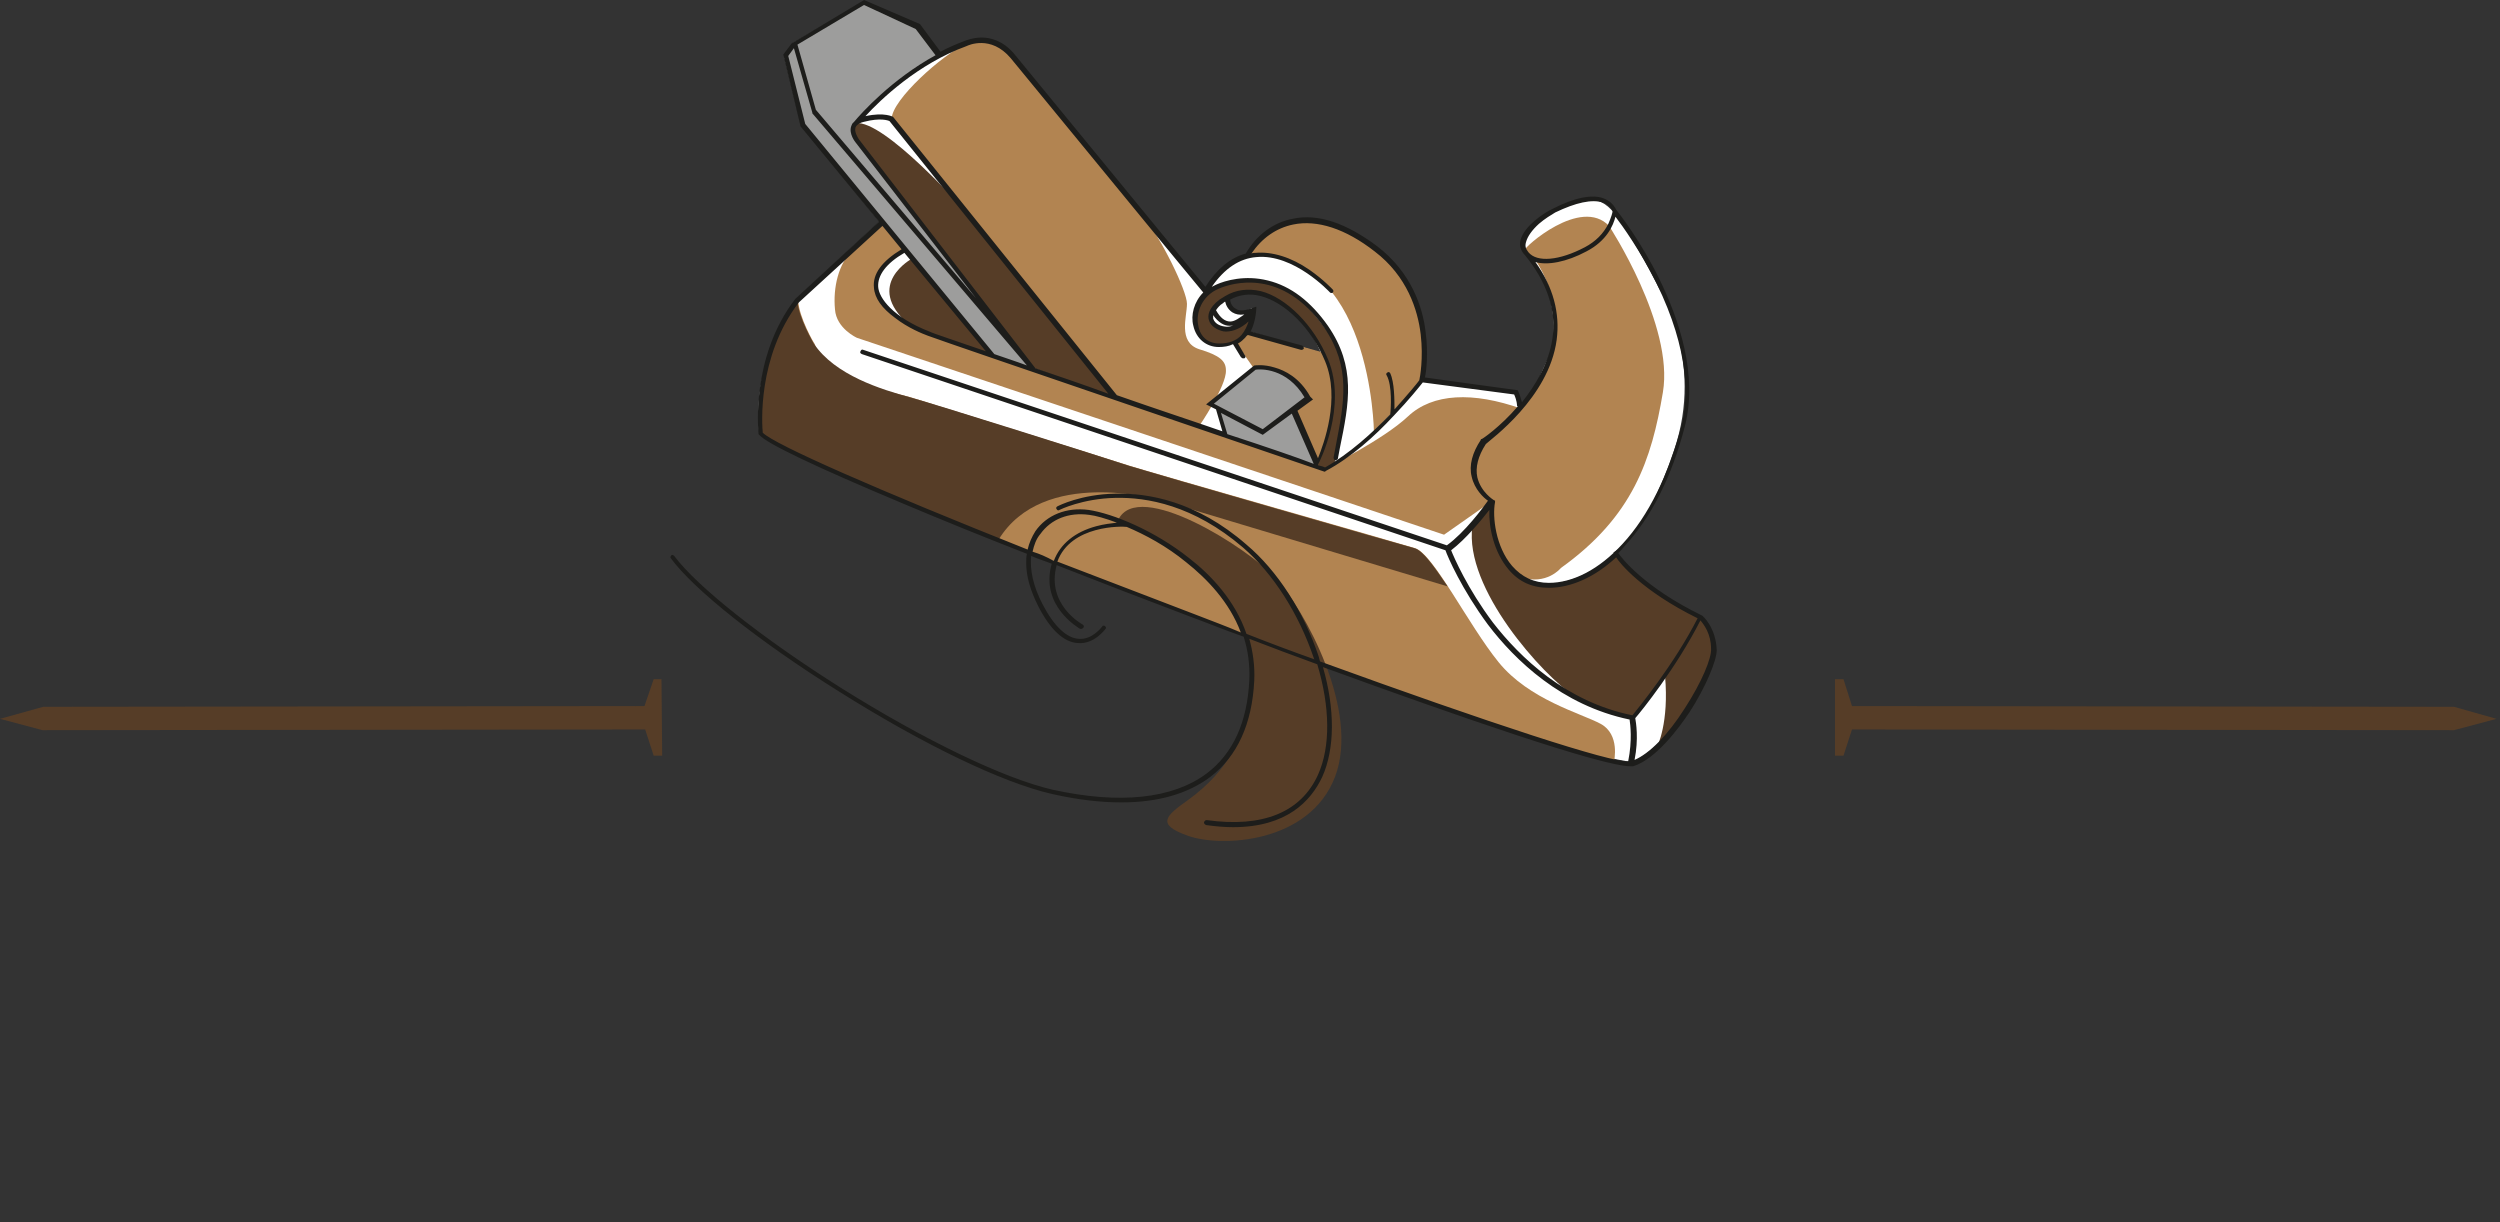
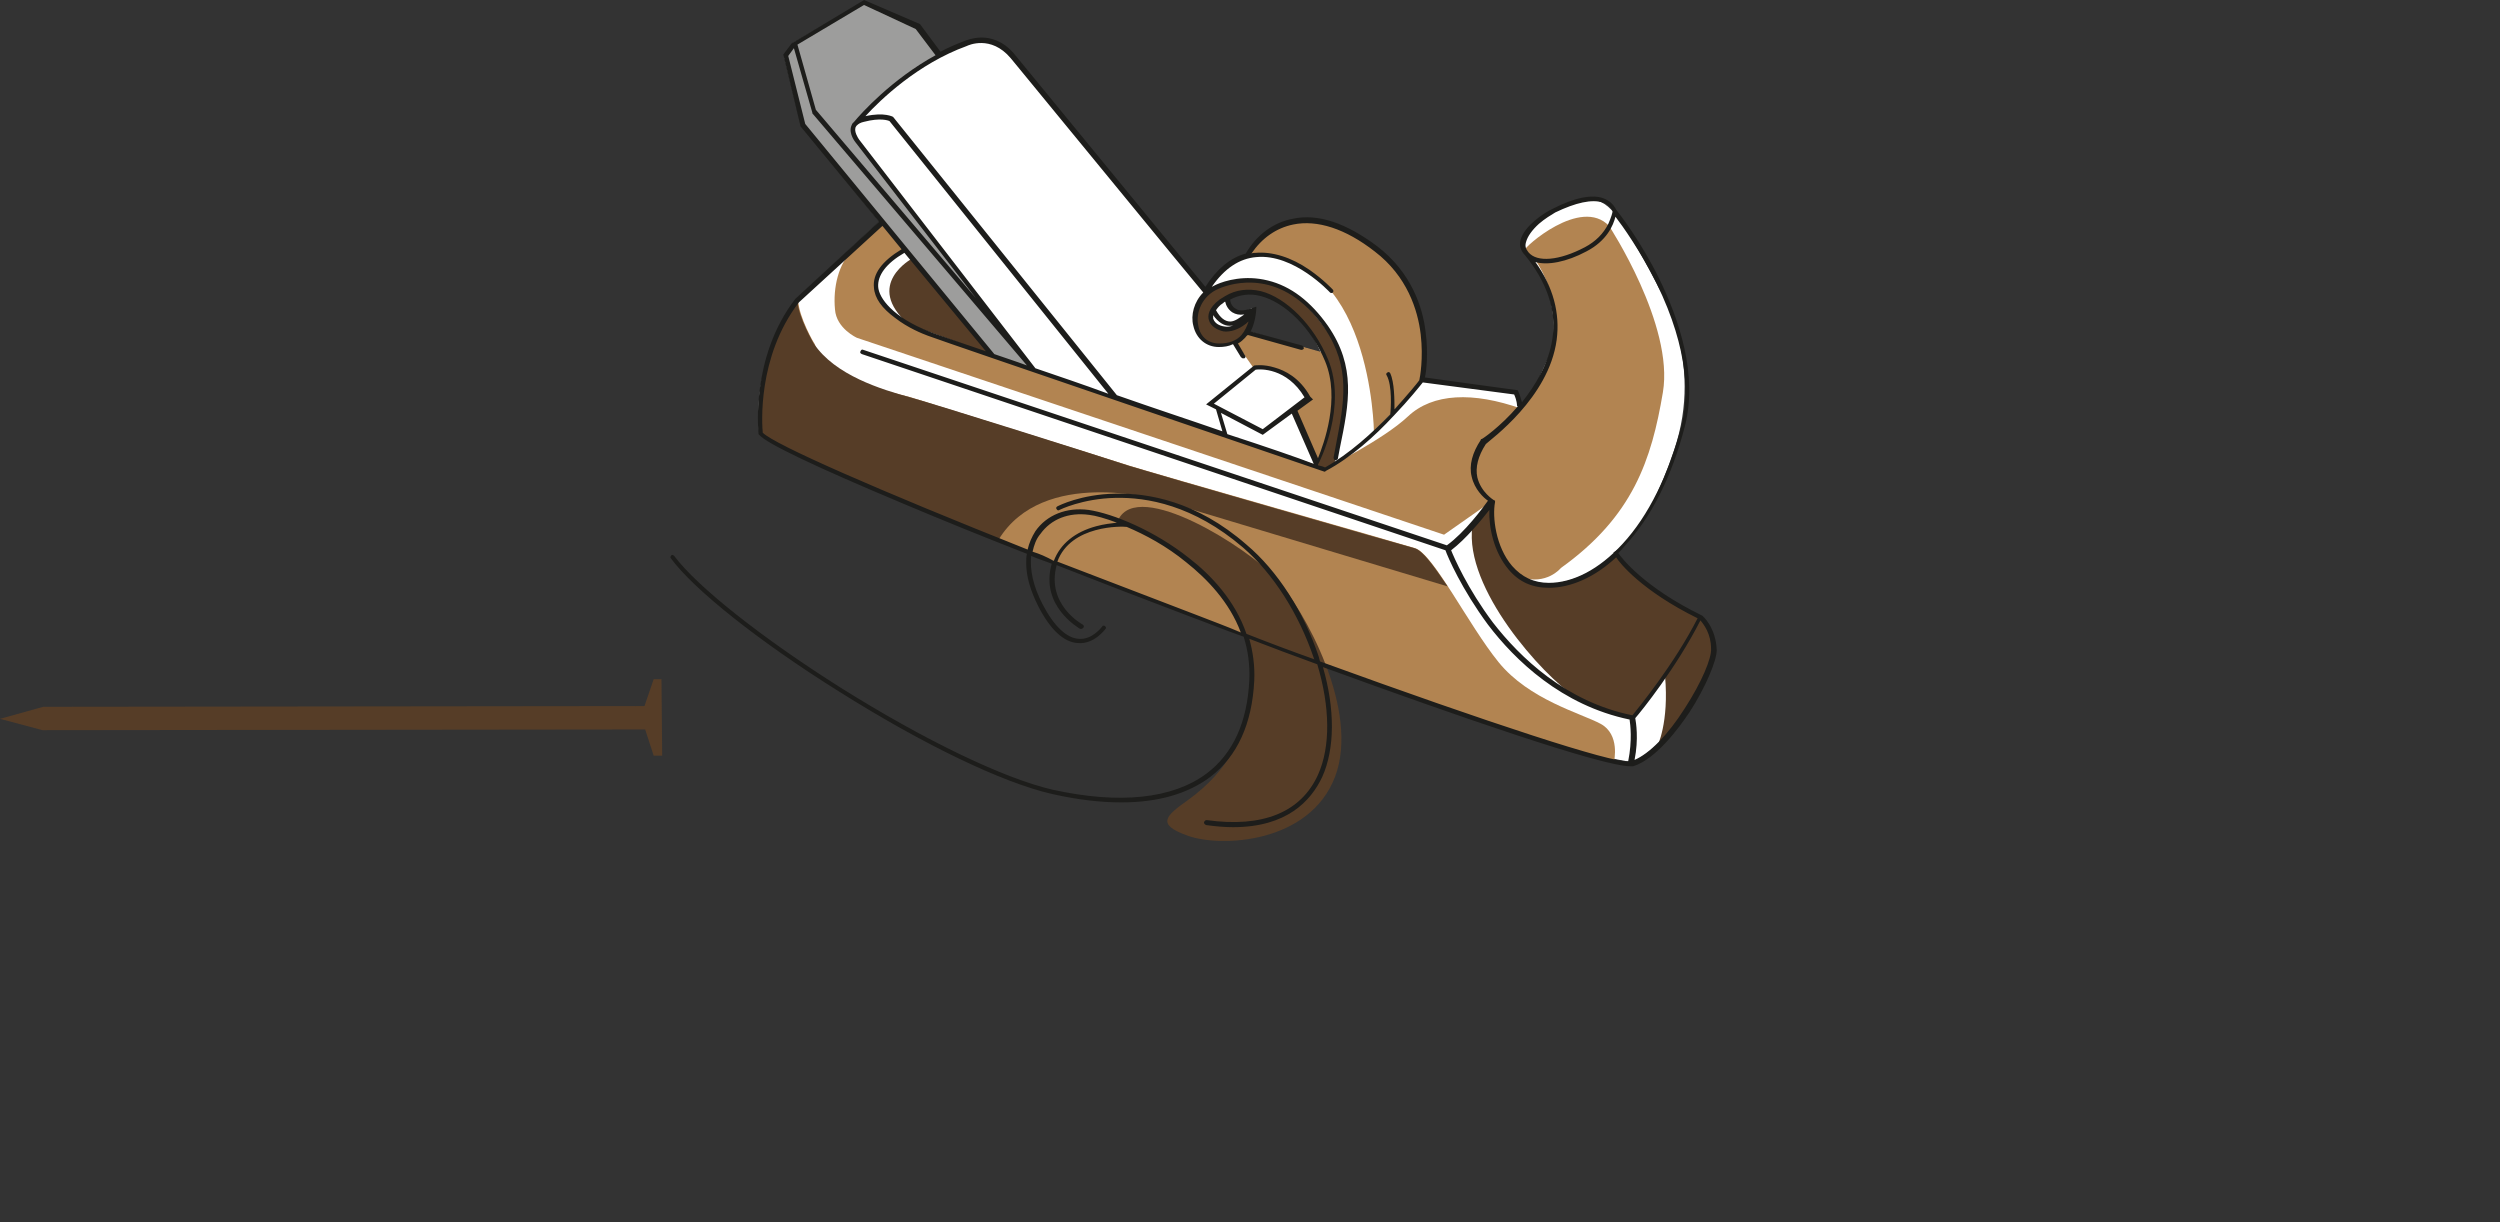
<svg xmlns="http://www.w3.org/2000/svg" version="1.1" id="Layer_1" x="0px" y="0px" viewBox="0 0 353 172.6" style="enable-background:new 0 0 353 172.6;" xml:space="preserve">
  <rect x="0" y="0" width="353" height="172.6" fill="#333333" stroke="none" />
  <style type="text/css">
	.st0{fill:#FFFFFF;}
	.st1{fill:#563D27;}
	.st2{fill:#B28451;}
	.st3{fill:#9D9D9C;}
	.st4{fill:#1D1D1B;}
</style>
  <g>
    <path class="st0" d="M239.7,86.9c0,0-6.8-2.9-11.9-8.9c0,0,4.4-1.9,8.6-14.5c4.3-12.7-2.2-22.9-2.2-22.9s-4.2-8.4-6.7-11   c-2.5-2.6-5.1-1.1-7.4-0.2c-2.4,0.9-7.3,4.4-4.3,6.8c3,2.5,4.7,10.5,2.8,14.4c-1.9,3.9-1.5,4.3-4.1,6.8l-0.6-1.9l-13.4-1.8   c0,0,2.9-11.6-6.9-18.9c-9.8-7.3-16.3-2-17.4,1.1c0,0-4.2,1.5-6.1,5.2l-1.7-1.8l-16.1-19.9L141.9,7.1c0,0-2.4-3.4-9.6,0.8l-3-4.3   l-7.5-3.3l-9.8,5.8l-1.3,1.7l2.4,9.8l11.1,13.7l-11.8,11c0,0-6.3,8.3-5.2,18.9c0,0,2.9,3,41.9,18.3c39,15.3,71.9,26.9,81.4,28.1   c0,0,7-2.7,11.2-15.9C241.9,91.8,242.2,88.7,239.7,86.9z M176,46.7c0.7-1.3,0.8-3.2,0.8-3.2c-2.9,1.7-3.7-1.5-3.7-1.5   c3.1-1.8,5.4-0.4,5.4-0.4c5.5,1.6,8,8.2,8,8.2L176,46.7z" />
-     <polygon class="st1" points="261.5,99.7 260.3,95.9 259.1,95.9 259.1,106.7 260.3,106.7 261.5,103 346.5,103.1 352.5,101.5    346.5,99.8  " />
    <polygon class="st1" points="91,99.7 92.3,95.9 93.4,95.9 93.5,106.7 92.3,106.7 91.1,103 6,103.1 0,101.5 6.1,99.8  " />
-     <path class="st2" d="M157.5,56.2l11.8,4c0,0,3.9-5.7,3.8-7.9c0-1.3-0.8-2.1-3.8-3c-3-1-1.7-4.6-1.7-6.4s-3.6-9.3-6.6-13   c-3-3.7-18.7-22.6-18.7-22.6s-2.6-2.6-5.9-1.1s-10.5,7.9-10.5,10.6l7.7,9.6L157.5,56.2" />
-     <path class="st1" d="M140,50.1l-11.2-13.6c0,0-6.9,3.7-0.5,9.3l2.8,1.4L140,50.1z" />
+     <path class="st1" d="M140,50.1l-11.2-13.6c0,0-6.9,3.7-0.5,9.3L140,50.1z" />
    <path class="st2" d="M112.7,42.4c0,0-6.3,7.9-5.2,18.8l1.4,1l8.5,4.2l28.1,11.6l36.8,14.1l25.6,9.2l14.8,4.8l5.2,1.4   c0,0,0.9-3.8-1.9-5.3s-10.1-3.4-14.4-8.7s-9.2-15.3-11.8-16.1c-2.6-0.8-36.3-10.4-40.2-11.6c-3.9-1.2-27.1-8.5-31-9.7   c-4-1.1-11.8-2.4-13.6-7.6C115,48.6,112.8,44.8,112.7,42.4z" />
    <path class="st1" d="M141,76.2l-23.7-9.8l-8.5-4.2l-1.4-1c-1.1-10.9,5.2-18.8,5.2-18.8c0.1,2.4,2.3,6.1,2.3,6.1   c3,4.5,9.6,6.5,13.6,7.6c4,1.1,27.1,8.4,31,9.7c3.9,1.2,37.6,10.9,40.2,11.6c1.2,0.3,2.8,2.6,4.7,5.4l-40.9-12.3   C163.5,70.6,147.3,65.9,141,76.2z" />
    <path class="st1" d="M234,105.4c0,0,1.7-3.3,1.1-10l-4.5,5.9c0,0-3.9-0.1-8.3-3c-4.4-2.9-15.6-15.2-14.4-24l2.8-3.6   c0,0-0.9,10.6,6.7,11.7c0,0,4.7,0.9,10.9-4.2c0,0,4.4,5.6,11.9,8.9c0,0,3,2.9,1.4,6.4C240,97.1,237.6,101.8,234,105.4z" />
    <path class="st2" d="M227.2,31.9c0,0,9.2,14,7.6,23.5s-4.2,17.5-14.4,24.8c0,0-2,2.5-5.7,1.3c0,0-5-3.8-4.1-10.7l-6.7,4.7   l-82.9-27.8c0,0-2.9-1.3-3.1-4c-0.3-3.1,0.5-6.5,2.5-8.4c0.8-0.7,3.6-3.7,4.4-3.6c0.6,0.1,2.4,2.8,2.8,3.3c0.4,0.6-2.6,1.8-3,2.8   c-1.1,3-1.8,3.1,2,6.8c1.6,1.6,10.5,4.6,20,7.8c12.5,4.3,26.2,8.9,26.2,8.9l14.4,4.8c0,0,8.1-4,11.6-7.3c3.5-3.3,9.2-3.5,16-1.1   c0,0,9.3-10.2,1.8-21.3c0,0-1.1-0.6-1.3-1.1C215.1,35,223.2,27.7,227.2,31.9z" />
    <path class="st2" d="M187.7,52c1.7,6.6-1.8,13.8-1.8,13.8l-3.2-8l1.9-1.7c-2.1-5.1-7.5-4-7.5-4l-2.6-3.7c0,0,1.3-0.9,1.7-1.6   l10.7,3L187.7,52z" />
    <path class="st1" d="M174.9,104.1c0,0-1.1,4.5-7.2,8.9c-3.1,2.2-4.5,3.4,0,5c4.7,1.7,17.2,1.1,20.8-8.3c3.6-9.4-4.4-23.7-8.3-28   s-19.5-14.2-22.3-8.3c0,0,14.5,4.9,17.9,16.4C175.9,89.9,178,96.8,174.9,104.1z" />
-     <path class="st1" d="M136.2,29.7c0,0-11.4-12.9-15.4-12.3c0,0-0.9,1,0.3,2.5c1.2,1.5,24.6,32,24.6,32l11.8,4.3L136.2,29.7z" />
    <path class="st3" d="M132.8,7.8l-3.3-4L122,0.4l-9.7,5.9L111,7.8l2.4,9.8L140,50.1l5.7,1.9l-24.6-32c0,0-1.3-1.4-0.3-2.5   C121.9,16.3,127.2,10.7,132.8,7.8z" />
    <path class="st2" d="M194,61c0,0-0.3-26.4-17.9-24.8c0,0,3.6-7,11.6-4.5c8.1,2.4,15,9.4,13.1,22L194,61z" />
-     <path class="st3" d="M185.8,65.8l-3.2-8l1.9-1.7c0,0-1.2-4.4-7.1-4.1l-6.5,4.9l1.2,0.7l0.9,3.8L185.8,65.8z" />
    <path class="st1" d="M185.8,65.8l1.3,0.4l1.3-0.7c0,0,3.6-12.6-0.4-18c-4.1-5.4-5.9-7.8-12.5-7.8s-6.8,5.5-6.8,5.5s0.2,4.5,4.7,3.4   c0,0,3.6-1.2,3.3-4.2c0,0-2.8,3.5-4.6,1.8c-1.9-1.7-0.5-3,1-4.1c1.5-1.1,5.7-1.7,9.4,1.9c3.7,3.6,5.8,7.5,5.8,10.9   S187.2,63.3,185.8,65.8z" />
    <path class="st4" d="M240.3,86.9L240.3,86.9L240.3,86.9c-8.2-4-11.3-8.1-11.8-8.8c0.3-0.3,0.6-0.6,0.9-1c3.8-4.1,6.7-9.9,8.5-16.9   c1.9-7.3-0.9-15.2-3.5-20.6c-2.7-5.6-5.9-9.6-6.2-10c-0.4-0.8-1-1.3-1.8-1.6c-1.6-0.6-4.1-0.1-7.2,1.5c-1.1,0.5-4,2.4-4.5,4.4   c-0.2,0.7,0,1.4,0.5,2c0,0,0,0,0,0c0,0,0.1,0.1,0.1,0.1c3.1,3.8,4.5,7.8,3.9,11.8c-0.5,3.5-2.4,6.6-4.3,9c-0.1-0.3-0.2-0.8-0.5-1.5   l-0.1-0.2l-13.1-1.8c0.2-0.9,0.5-3.4,0.1-6.4c-0.4-3.5-2-8.4-6.8-12.1c-4.4-3.3-8.4-4.7-12-3.9c-2.7,0.5-5.1,2.3-6.6,4.9   c-2.2,0.6-4.1,2.2-5.7,4.7c-2.7-3.3-24.7-30.1-27-32.9c-1.6-1.9-3.4-2.3-4.6-2.3c0,0,0,0,0,0c-1.2,0-2.1,0.4-2.2,0.4   c-1.3,0.5-2.5,1-3.6,1.6l-2.9-3.9L122,0l-10,6c-0.1,0-0.1,0.1-0.2,0.1l-1.2,1.6l2.4,10l0,0.1l11.1,13.5l-11.8,10.9l0,0   c-6.4,8.3-5.2,18.9-5.2,19l0,0.1l0.1,0.1c1,1.2,7.9,4.5,20.3,9.7c5.2,2.2,11.1,4.6,17.5,7.1c-0.1,0.4-0.1,0.8-0.1,1.3   c0,1.9,0.6,3.9,1.7,6.1c1.7,3.3,3.6,5.1,5.6,5.2c2.3,0.2,3.8-1.9,3.9-2c0.1-0.1,0.1-0.3-0.1-0.4c-0.1-0.1-0.3-0.1-0.4,0.1   c0,0-1.4,1.9-3.3,1.7c-1.7-0.1-3.5-1.8-5.1-4.9c-1.3-2.5-1.8-4.8-1.6-6.8c0.9,0.4,1.9,0.7,2.9,1.1c-1.7,6,3.9,9.1,4,9.2   c0,0,0.1,0,0.2,0c0.1,0,0.2-0.1,0.3-0.2c0.1-0.2,0-0.3-0.1-0.4c-0.2-0.1-5.2-2.9-3.7-8.4c6.1,2.4,12.6,4.9,19.2,7.4   c2.2,0.8,4.6,1.8,7.2,2.7c0.6,1.9,0.9,3.9,0.8,6.2c-0.3,5.9-2.3,10.3-6,13.1c-4.8,3.6-12.3,4.4-21.8,2.3c-6.9-1.6-18.1-7-29.9-14.4   c-11.1-7-20.3-14.3-23.5-18.6c-0.1-0.1-0.3-0.2-0.4-0.1c-0.1,0.1-0.2,0.3-0.1,0.4c3.2,4.4,12.5,11.8,23.7,18.8   c11.9,7.5,23.1,12.9,30.1,14.5c3.5,0.8,6.8,1.2,9.8,1.2c5.2,0,9.4-1.2,12.6-3.6c3.8-2.9,5.9-7.5,6.2-13.6c0.1-2.1-0.2-4.1-0.7-5.9   c3.1,1.2,6.3,2.4,9.6,3.6c1.8,6,1.9,11.6,0.1,15.6c-2.4,5.3-7.8,7.5-15.7,6.4c-0.2,0-0.3,0.1-0.4,0.3c0,0.2,0.1,0.3,0.3,0.4   c1.4,0.2,2.7,0.3,3.8,0.3c7.6,0,11-3.7,12.6-7.1c1.8-4,1.8-9.6,0.1-15.5c18.9,6.9,39.4,14,43.4,14c0.2,0,0.3,0,0.4,0c0,0,0,0,0,0   c0,0,0,0,0,0c3.2-1,6.4-5.3,8-7.7c2.2-3.4,3.8-7.2,3.8-8.7C242.3,88.6,240.4,86.9,240.3,86.9z M239.7,87.3   c-3.3,6.5-8.4,12.7-9.2,13.7c-9.4-1.9-15.9-8.2-19.7-13.1c-3.6-4.8-5.5-9.2-5.9-10.2c2.1-1.6,4.3-4.3,5.4-5.7   c-0.1,2.4,0.6,5.9,2.7,8.4c1.5,1.8,3.4,2.6,5.7,2.6c3.1,0,6.5-1.5,9.5-4.3C228.7,79.5,231.8,83.4,239.7,87.3z M215.8,35.6   c-0.4-0.5-0.5-0.9-0.3-1.5c0.2-0.7,0.8-1.6,1.8-2.5c0.8-0.7,1.8-1.3,2.3-1.6c2.9-1.4,5.2-1.9,6.7-1.4c0.6,0.2,1.1,0.6,1.4,1.2   c0,0.2-0.2,0.9-0.6,1.8c-0.7,1.4-1.8,2.5-3.3,3.3C220.2,36.8,217,37.1,215.8,35.6C215.8,35.7,215.8,35.7,215.8,35.6z M219.8,48   c0.5-3.8-0.5-7.5-3-11c1.7,0.5,4.4,0,7.2-1.5c2.9-1.5,3.8-3.7,4.1-4.9c1,1.3,3.5,4.8,5.8,9.4c4.7,9.6,4.5,16.3,3.5,20.2   c-1.8,6.8-4.6,12.6-8.3,16.6c-3.3,3.6-7,5.5-10.4,5.5c-2.1,0-3.8-0.8-5.2-2.4c-2.3-2.7-2.8-6.9-2.4-9l0-0.2l-0.2-0.1   c0,0-1.8-1.1-2.3-3.2c-0.3-1.4,0.1-3,1.2-4.7C210.4,62.1,218.7,56.2,219.8,48z M177.4,36.3c5.3-0.5,10.3,4.9,10.4,5   c0.1,0.1,0.3,0.1,0.4,0c0.1-0.1,0.1-0.3,0-0.4c-0.1-0.1-1.3-1.4-3.3-2.8c-2.6-1.8-5.3-2.6-7.6-2.4c-0.2,0-0.4,0-0.6,0.1   c1.5-2.2,3.5-3.6,5.9-4.1c3.4-0.7,7.4,0.6,11.5,3.8c4.6,3.5,6.1,8.3,6.5,11.7c0.4,3.4-0.1,6.1-0.2,6.5c-0.2,0.3-1.6,2-3.5,4.1   c0-1.3,0-3.8-0.6-5.1c-0.1-0.2-0.3-0.2-0.4-0.1c-0.2,0.1-0.2,0.3-0.1,0.4c0.8,1.4,0.6,4.8,0.5,5.5c-2.5,2.6-5.8,5.6-9.2,7.5   c-0.2-0.1-0.5-0.2-1-0.3l0-0.1c0.2-0.3,4.2-8.3,1.4-14.9c-2-4.8-5.9-8.7-9.5-9.6c-1.8-0.4-3.5-0.2-5,0.7c0,0,0,0,0,0   c-0.3,0.2-0.5,0.3-0.8,0.5c-1.6,1.2-1.7,2.3-1.5,2.9c0.2,0.8,1.1,1.4,2.1,1.6c1,0.1,2.1-0.3,3-1c0.2-0.1,0.3-0.3,0.5-0.4   c-0.2,0.6-0.5,1.3-1,1.9c-0.7,0.8-1.8,1.2-3.1,1.2c-1.6,0-2.7-0.9-3-2.5c-0.4-1.8,0.5-4.2,2.8-5.2c2-0.9,9.1-3,15,5.5   c3.8,5.6,2.8,10.5,1.6,16.7c-0.1,0.5-0.2,1-0.3,1.6c0,0.2,0.1,0.3,0.2,0.4c0.2,0,0.3-0.1,0.4-0.2c0.1-0.5,0.2-1,0.3-1.6   c1.3-6.3,2.3-11.4-1.7-17.2c-2.4-3.4-5.2-5.6-8.5-6.4c-3.2-0.8-6,0-7.3,0.6c-0.2,0.1-0.4,0.2-0.6,0.3   C172.9,37.9,175,36.5,177.4,36.3z M173.3,61.3l-0.9-3l5.9,3.1l4.1-3l3.1,7.1C183.2,64.6,178.8,63.1,173.3,61.3z M178.3,60.6   l-6.9-3.6l5.9-4.8c0.6-0.1,4.4-0.3,6.9,3.9L178.3,60.6z M171.3,44.5c0.7,1,1.5,1.5,2.3,1.5c0,0,0,0,0,0c0.2,0,0.5,0,0.7-0.1   c-0.5,0.2-1,0.3-1.4,0.2c-0.8-0.1-1.4-0.5-1.6-1.1C171.3,44.8,171.3,44.7,171.3,44.5z M173.7,45.4c-0.7,0-1.4-0.5-2-1.6   c0.2-0.3,0.5-0.7,1-1c0.1-0.1,0.2-0.2,0.3-0.2c0.1,0.5,0.4,1.1,1,1.5c0.5,0.3,1,0.4,1.7,0.3C175.1,44.8,174.4,45.4,173.7,45.4z    M136.5,6.5L136.5,6.5c0.2-0.1,3.4-1.6,6.2,1.7c2.4,2.9,26,31.7,27.2,33.1c-1.3,1.3-1.8,3.2-1.4,4.7c0.4,1.8,1.8,3,3.6,3   c0,0,0,0,0,0c0.7,0,1.4-0.1,2-0.4l1.1,1.8c0.1,0.1,0.2,0.2,0.3,0.2c0.1,0,0.1,0,0.2,0c0.2-0.1,0.2-0.3,0.1-0.4l-1-1.7   c0.4-0.2,0.7-0.5,1-0.8c0.1-0.1,0.2-0.3,0.4-0.4l7.5,2.1c0,0,0.1,0,0.1,0c0.1,0,0.3-0.1,0.3-0.2c0-0.2-0.1-0.3-0.2-0.4l-7.3-2   c0.8-1.6,0.8-3.4,0.8-3.5l-0.9,0.3c-0.9,0.3-1.6,0.3-2,0c-0.6-0.3-0.8-1-0.8-1.3c1.3-0.7,2.8-0.9,4.3-0.5c3.5,0.9,7.2,4.6,9.1,9.2   c2.2,5.3-0.2,11.7-1,13.7l-2.9-6.7l2.2-1.6L185,56c-1.5-2.7-3.6-3.7-5-4.1c-1.6-0.5-2.8-0.3-2.8-0.3l-0.1,0l-6.8,5.5l1.4,0.7   l0.9,3.1c-4.6-1.6-9.8-3.3-14.9-5.1l-31.6-39.3l0,0c0,0-1.2-0.7-3.9-0.1C124.3,14.1,129.6,9,136.5,6.5z M146.2,52l-24.9-32.3   c-0.2-0.3-0.7-1.1-0.5-1.7c0-0.1,0.1-0.1,0.1-0.2c0,0,0.1-0.1,0.1-0.1c0.2-0.2,0.5-0.4,1-0.5c2.3-0.6,3.4-0.2,3.6-0.1l30.9,38.5   C153,54.3,149.4,53.1,146.2,52z M122,0.7l7.3,3.4l2.8,3.7c-6.2,3.4-10.5,8.2-11.5,9.4c-0.1,0.1-0.1,0.1-0.2,0.2c0,0,0,0,0,0   c0,0,0,0,0,0c-0.1,0.1-0.1,0.2-0.2,0.4c-0.4,1.1,0.6,2.3,0.6,2.3l17,22l-22.6-26.6l-2.6-9.2L122,0.7z M111.3,7.9l0.8-1.1l2.6,9.1   l0,0.1L145,51.6c-1.6-0.6-3.2-1.1-4.6-1.6l-26.7-32.5L111.3,7.9z M139.2,49.6c-4.3-1.5-7.4-2.5-8-2.8c-5.1-2-7.1-4.7-7.2-6.3   c-0.1-1.6,1.1-3.3,3.7-4.8L139.2,49.6z M145.8,77.9c0.2-0.9,0.5-1.8,1.1-2.5c1.5-2.1,4-3.1,6.9-2.7c0.9,0.1,2.3,0.5,3.9,1.1   c-0.8,0.1-1.8,0.2-2.9,0.5c-3,0.8-5.1,2.5-6,4.9C147.7,78.6,146.8,78.2,145.8,77.9z M168.6,86.7c-6.8-2.6-13.3-5.1-19.3-7.4   c1.9-5.2,9.2-5,9.8-4.9c2.6,1.1,5.6,2.7,8.4,5c2.9,2.3,6.1,5.6,7.7,9.9C173.1,88.4,170.9,87.6,168.6,86.7z M186.4,93.4   c-0.1-0.2-0.1-0.4-0.2-0.7c-2.1-6.3-5.8-12.1-10.2-15.8c-7.1-6.2-14-7.3-18.5-7.2c-4.9,0.1-8,1.7-8.2,1.8c-0.2,0.1-0.2,0.3-0.1,0.4   c0.1,0.2,0.3,0.2,0.4,0.1c0,0,3.2-1.6,7.9-1.7c4.4-0.1,11,1,18,7c4.3,3.7,7.9,9.4,10,15.6c0,0.1,0,0.1,0.1,0.2   c-3.1-1.1-6.3-2.3-9.6-3.6c-1.6-4.7-5-8.3-8.1-10.7c-4.9-3.9-10.8-6.3-14.2-6.8c-3.1-0.4-5.9,0.7-7.5,3c-0.5,0.8-0.9,1.7-1.1,2.6   c-21.1-8.4-35.7-14.8-37.4-16.5c-0.1-1.1-0.8-10.7,5.1-18.4l11.8-10.8l2.7,3.3c-2.8,1.7-4.1,3.5-3.9,5.4c0.1,1.5,1.1,2.9,3,4.3   c1.8,1.4,3.8,2.2,4.6,2.5c2.9,1.1,55.5,19,56,19.2l0.1,0l0.1-0.1c3.6-1.9,7-5,9.5-7.7c0,0,0,0,0.1-0.1c2.2-2.3,3.7-4.2,4.1-4.7   l12.9,1.7c0.4,0.9,0.4,1.5,0.4,1.5c0,0.1,0,0.1,0.1,0.2c-2.5,2.9-5,4.6-5.1,4.6l-0.1,0l0,0.1c-1.2,1.8-1.7,3.6-1.3,5.2   c0.4,1.8,1.7,3,2.3,3.4c-0.7,1-3.3,4.5-5.8,6.3l-82.4-27.6c-0.2-0.1-0.3,0-0.4,0.2c-0.1,0.2,0,0.3,0.2,0.4l82.4,27.7   c0.3,0.9,2.3,5.5,6,10.5c3.8,5,10.4,11.4,20,13.4c0.1,0.7,0.4,2.9-0.2,5.9C227.5,107.7,210.6,102.2,186.4,93.4z M237.9,100   c-2.4,3.8-5,6.4-7.1,7.3c0.6-3,0.2-5.3,0.1-5.9c0.8-0.9,5.8-7.1,9.2-13.8c0.5,0.6,1.5,1.9,1.5,4C241.7,92.9,240.3,96.3,237.9,100z" />
  </g>
</svg>